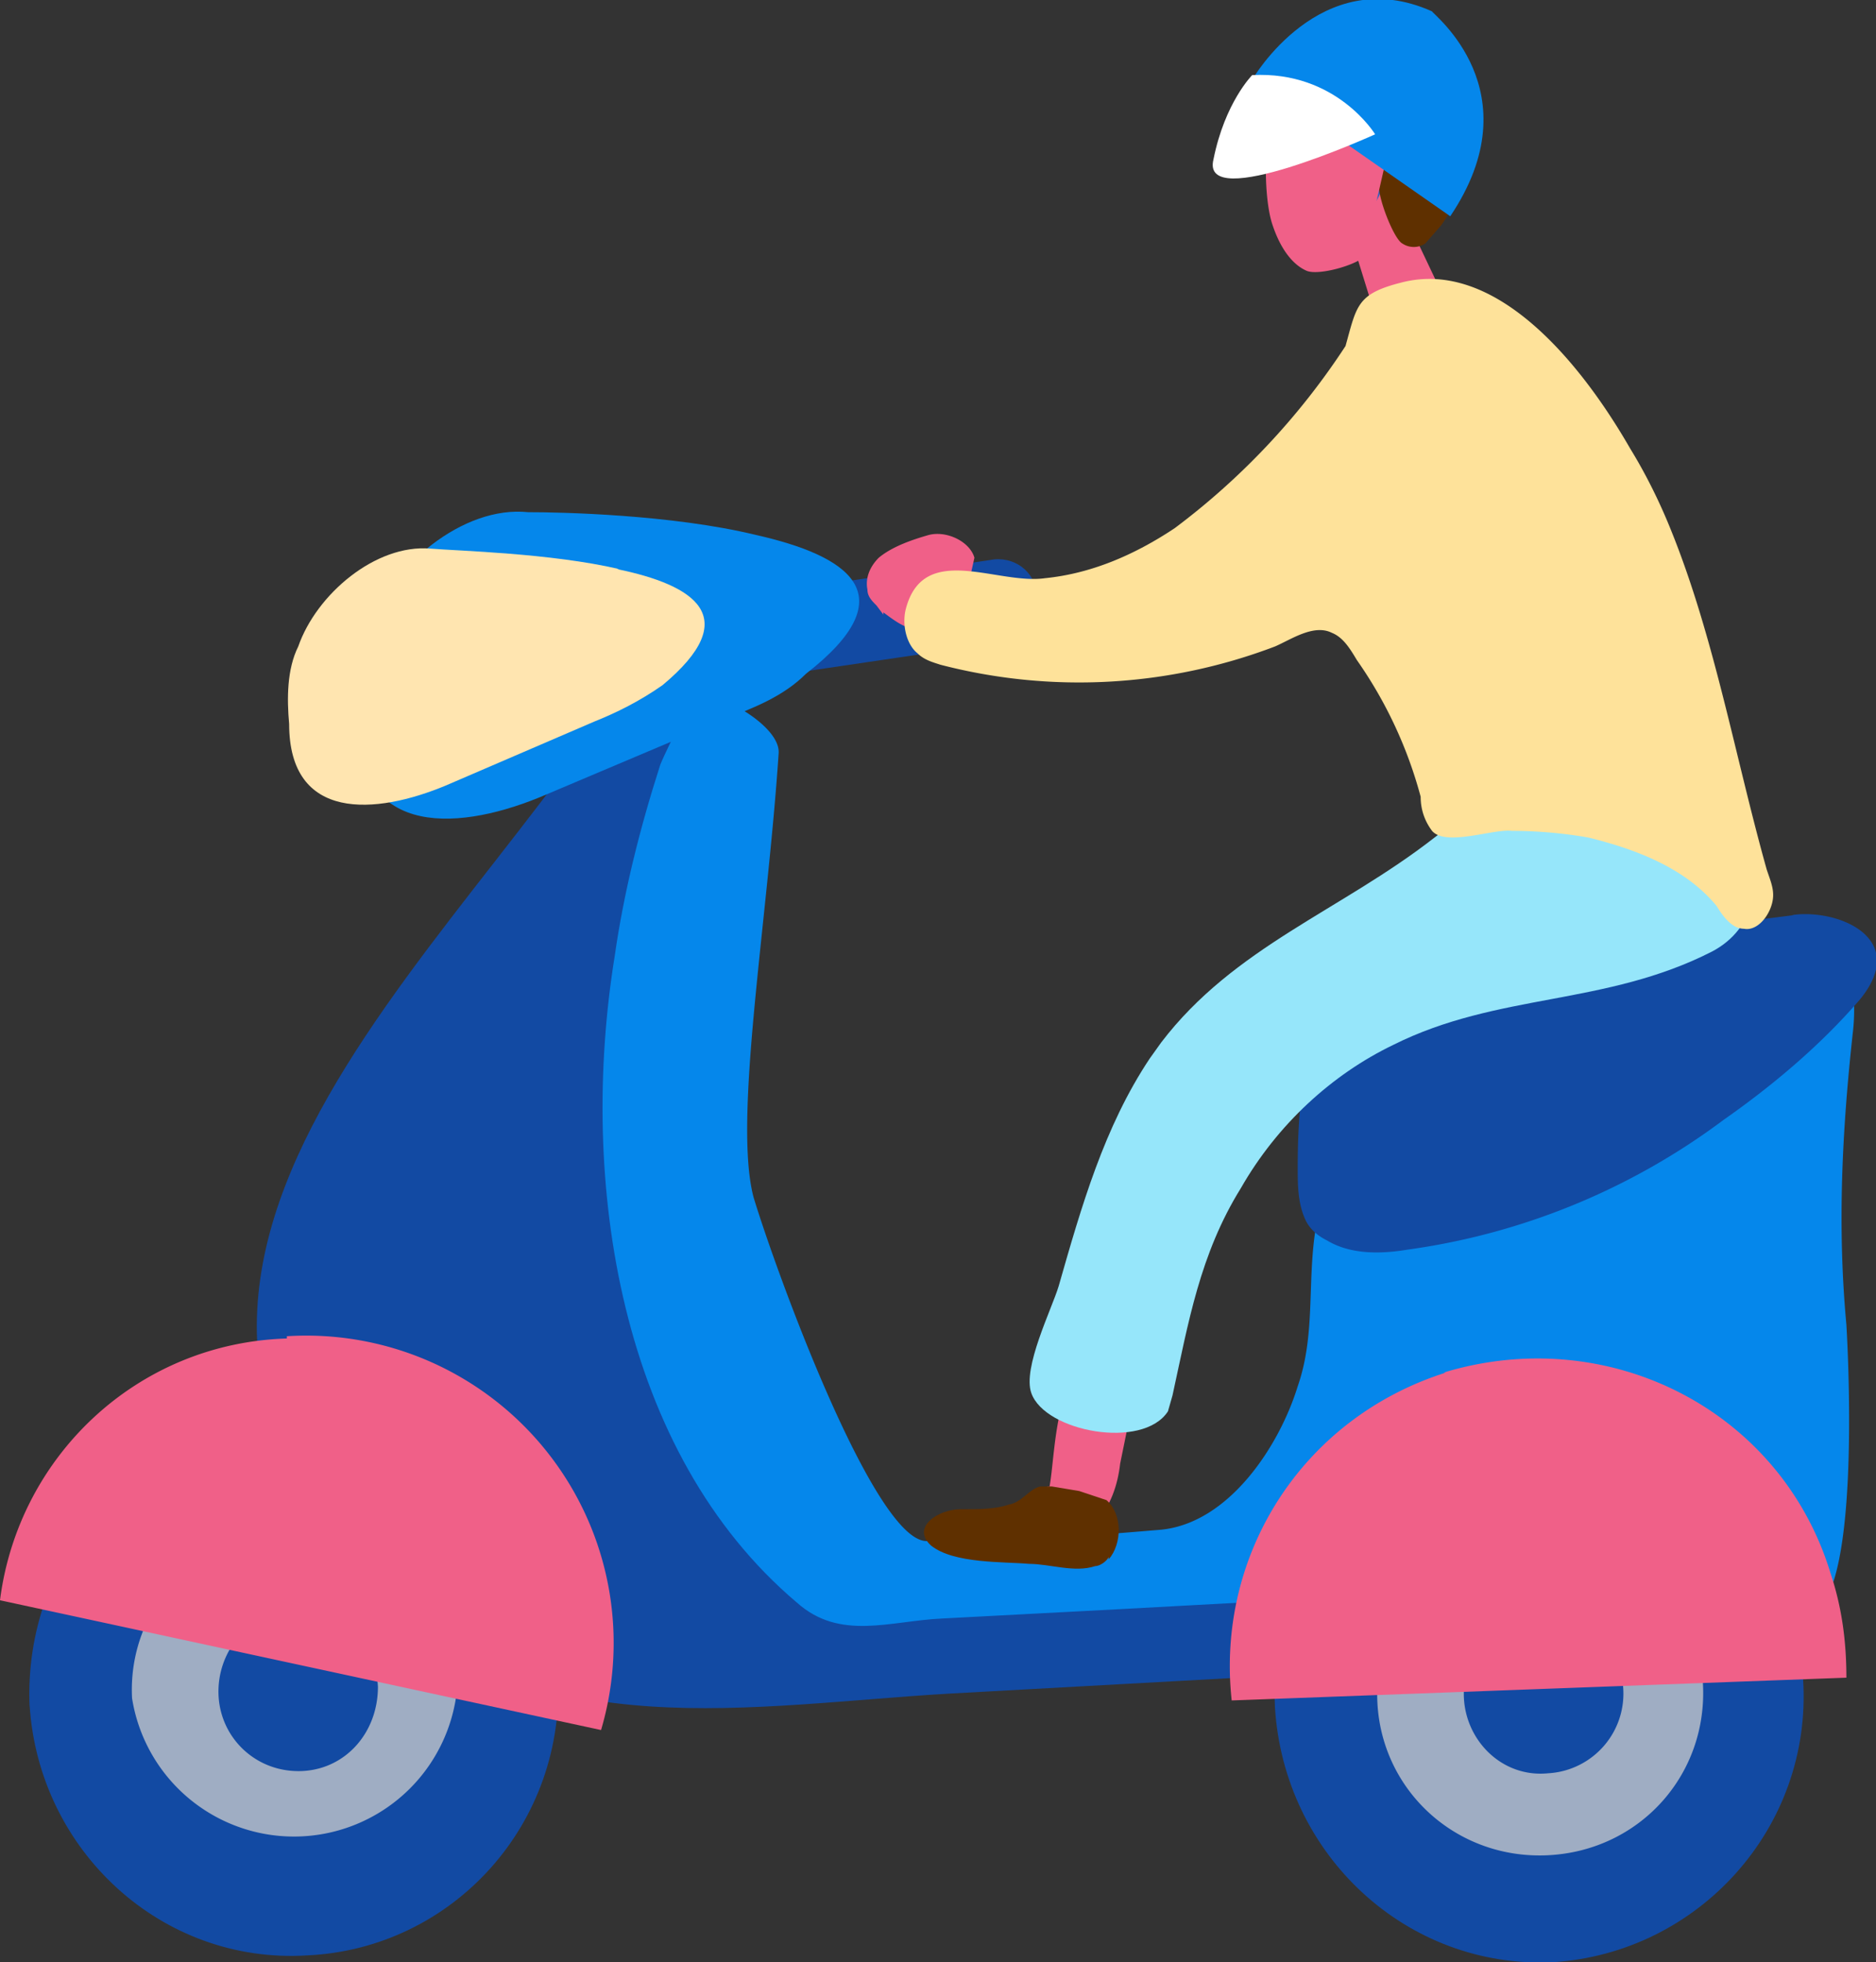
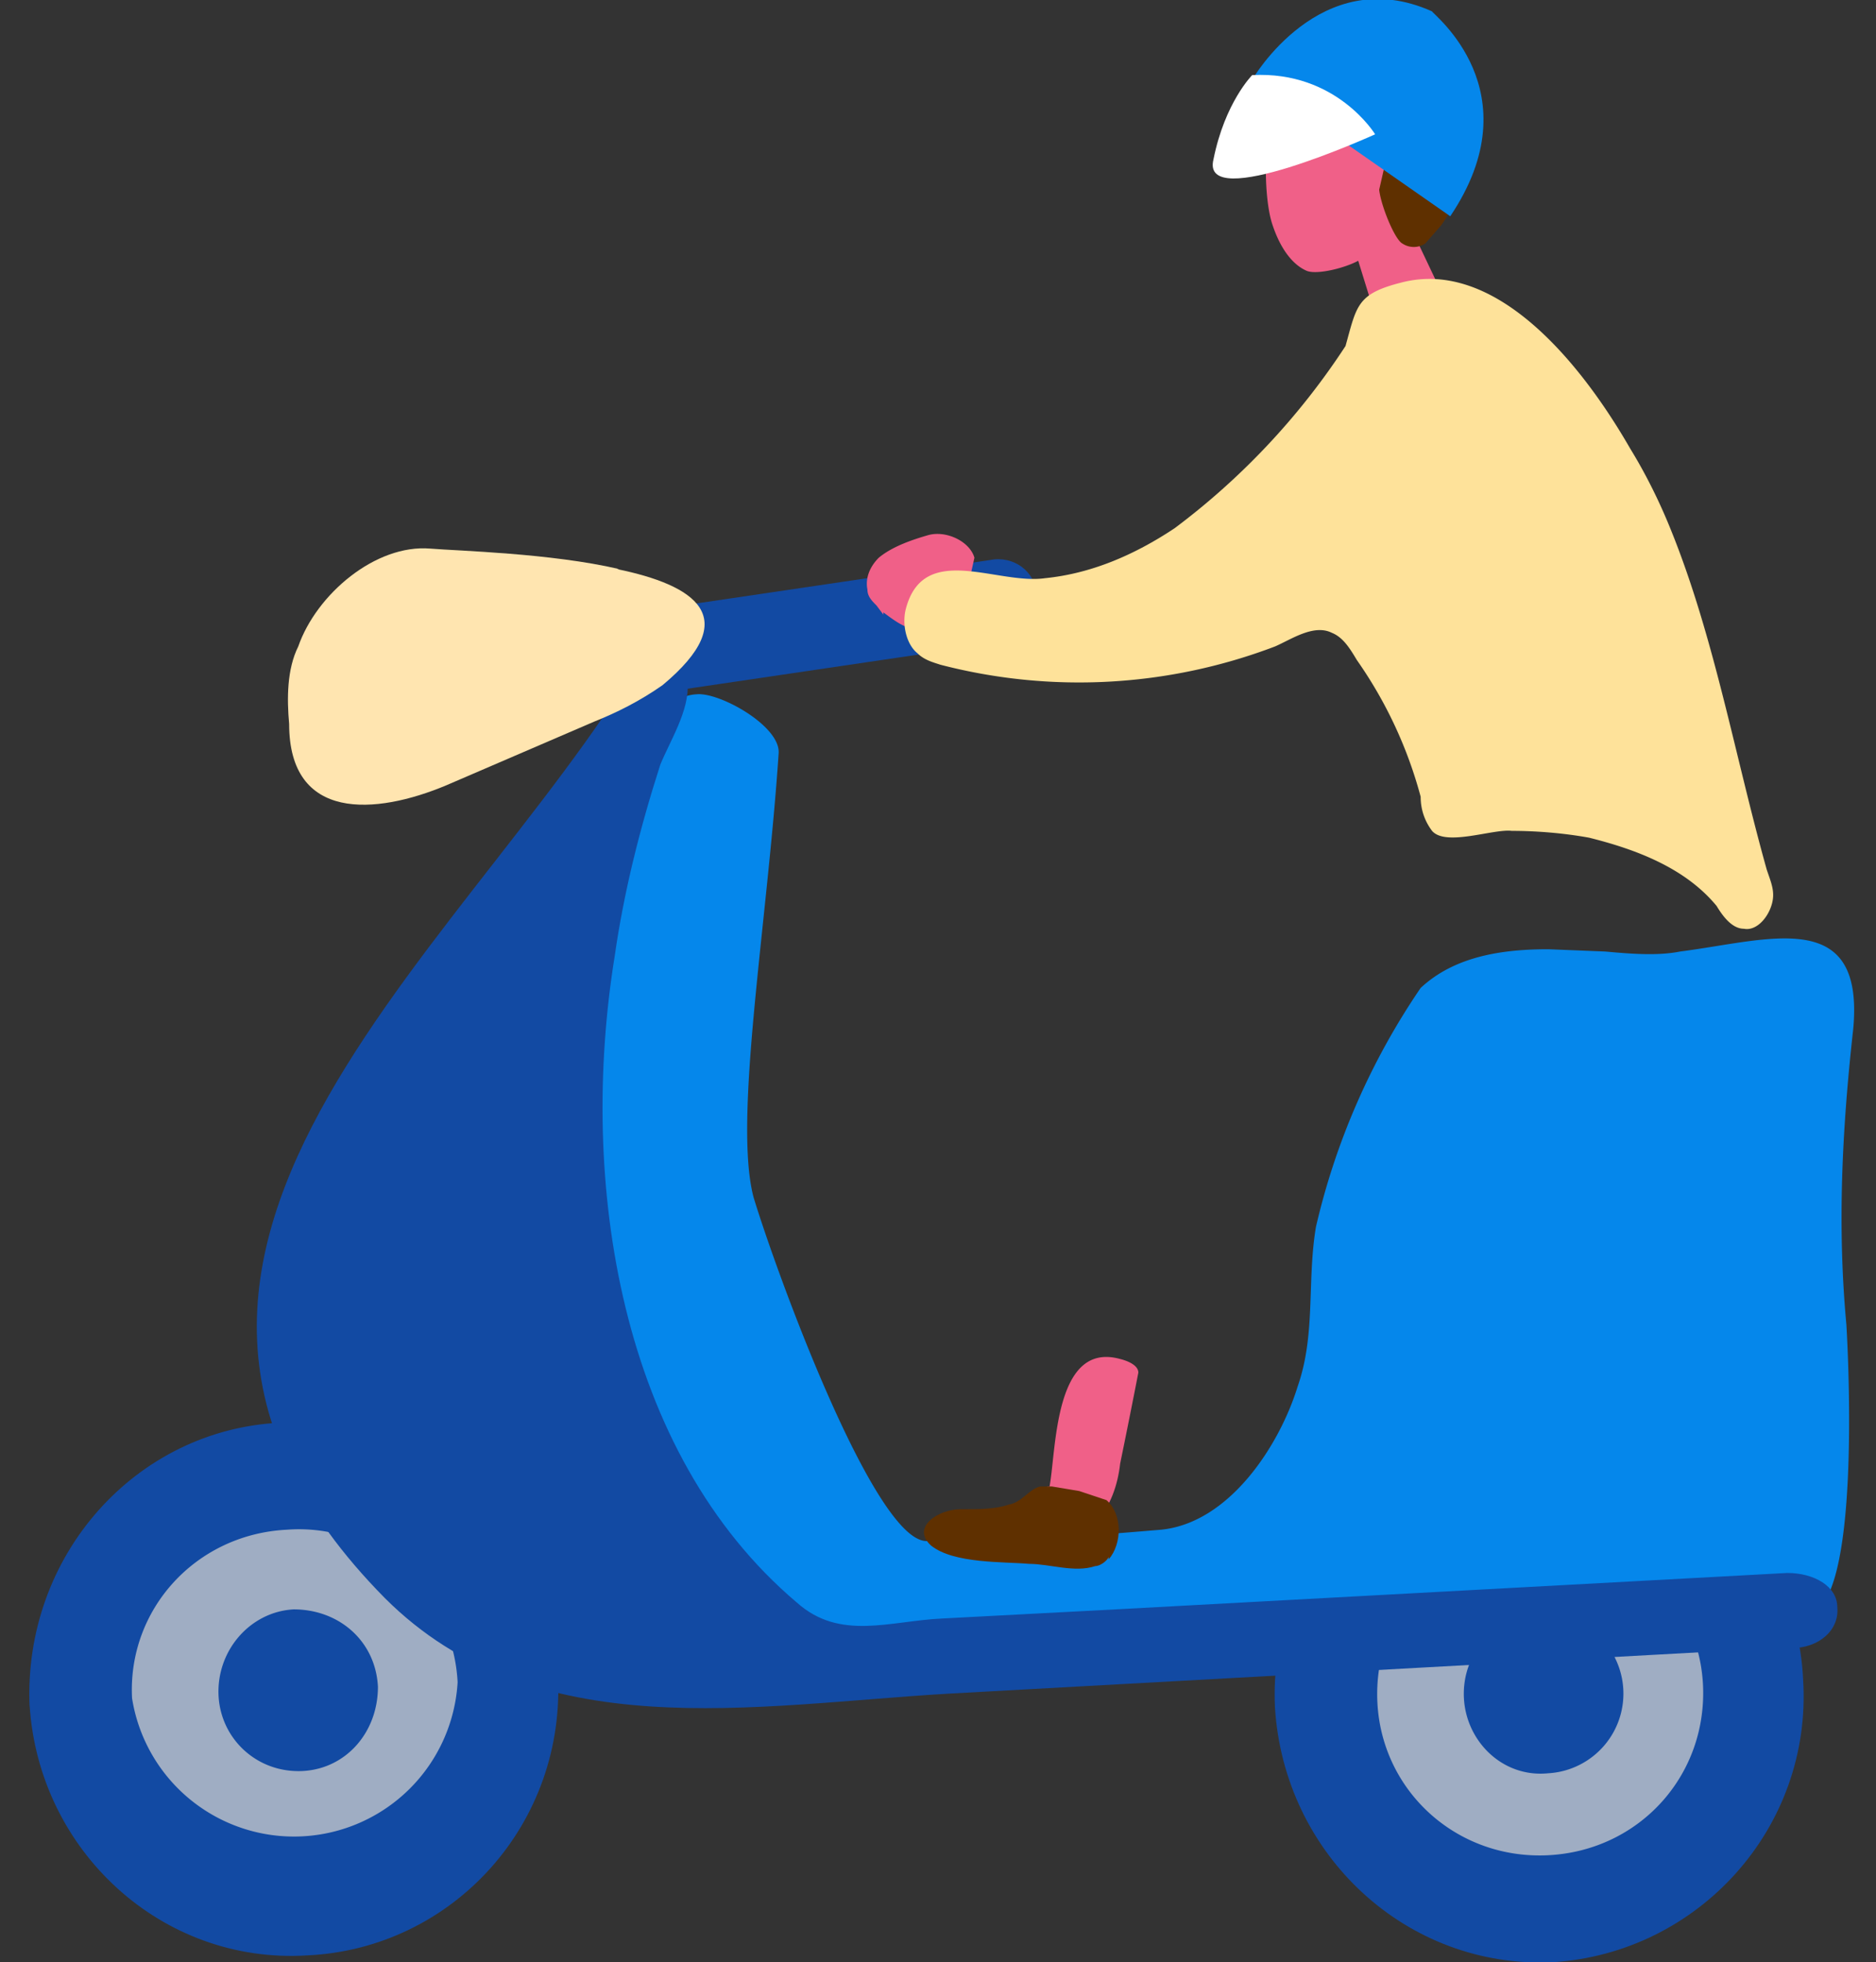
<svg xmlns="http://www.w3.org/2000/svg" width="82.4" height="86.2">
  <rect width="100%" height="100%" fill="#333333" stroke="none" />
  <path d="M60.6 14.5c1-.2 2-.6 2.8-1.2 0-.2 0-.5-.2-.7l-2.8-5.9-.2-.2H60a6 6 0 0 0-1.3.2l-.2.2-.1.4c-.1 1.2.4 2 .9 3l1.3 4.2Z" style="fill:#f06088" />
  <path d="M1.3 75C1 68.3 6 62.8 12.3 62.5c6.4-.4 11.9 4.6 12.2 11 .4 6.6-4.6 12.1-11 12.4-6.4.4-11.8-4.6-12.2-11ZM56 75c-.3-6.4 4.6-12 11-12.3 6.4-.3 11.9 4.6 12.2 11.1.4 6.5-4.6 12-11 12.4-6.4.3-11.8-4.7-12.2-11.2Z" style="fill:#124aa3" />
  <path d="M5.8 74.6c-.2-3.9 2.8-7.2 6.8-7.4 4-.3 7.3 2.8 7.5 6.7a7.2 7.2 0 0 1-14.3.7ZM60.5 74.8c-.2-4 2.8-7.3 6.8-7.5 4-.2 7.3 2.8 7.5 6.7.2 4-2.8 7.3-6.8 7.5-4 .2-7.3-2.8-7.5-6.7Z" style="fill:#9fadc3" />
  <path d="M9.6 74.5c-.1-2 1.4-3.7 3.3-3.8 2 0 3.6 1.4 3.7 3.4 0 2-1.4 3.6-3.3 3.7-2 .1-3.6-1.4-3.7-3.3ZM64.3 74.6c-.1-2 1.4-3.6 3.3-3.7a3.5 3.5 0 0 1 .4 7c-2 .2-3.6-1.4-3.7-3.3Z" style="fill:#124aa3" />
  <path d="m70.5 41.8-2.5-.1c-2 0-4.1.3-5.6 1.7a31 31 0 0 0-4.6 10.5c-.4 2.4 0 4.7-.8 7-.8 2.6-3 6-6 6.3-4.8.4-5.1.4-10.3.5-2.3 0-6.6-11.8-7.6-15.1-.9-3.4.6-12 1.1-19.5.1-1.2-2.6-2.7-3.6-2.6-2 .1-2.7 3.3-3.6 5-2.3 4.1-5.3 8.2-5.7 13.1-.7 10.6 8.7 17.9 15.9 23.8l1.5 1.2c10.7-.2 35.2-1.3 40.8-2.7 2.2-.6 1.7-11 1.6-12.7-.4-4.3-.2-8.5.3-13 .5-5.4-3.7-3.9-7.6-3.4-1 .2-2.2.1-3.3 0Z" style="fill:#0587eb" />
  <path d="m29.3 26.7 14.2-2.1c1-.2 2 .5 2 1.5s-.4 2-1.4 2.1l-14.2 2.1c-1 .2-2-.4-2-1.4s.4-2 1.4-2.2Z" style="fill:#124aa3" />
  <path d="M78.5 69.1 49 70.7l-7.6.4c-2.3.1-4.5 1-6.4-.7-7.8-6.6-9.6-18.5-8-28.4.4-2.8 1.1-5.6 2-8.4.4-1 1.3-2.4 1.2-3.6 0-.5-1.6-2-1.3-2.4-7.3 13.5-27.3 27.1-12 42.6 6.6 6.6 16.2 4.7 24.8 4.2l36.3-2h.7c1.2 0 2.1-.8 2-1.8 0-.9-1-1.5-2.2-1.5Z" style="fill:#124aa3" />
-   <path d="M33.2 23.5c-3.7-.9-8.6-1-10-1-2.9-.3-6 2.4-7 5-.6 1.4-.6 2.8-.5 4.2 0 5.2 4.6 4.8 8.3 3.2l7.8-3.3c1.3-.5 2.6-1 3.6-2 4.5-3.5 1.8-5.2-2.2-6.1Z" style="fill:#0587eb" />
  <path d="M27.2 25c-3-.7-7.1-.8-8.3-.9-2.4-.2-5 2-5.8 4.3-.5 1-.5 2.3-.4 3.4 0 4.3 3.8 4 6.9 2.7l6.5-2.8c1-.4 2-.9 3-1.6 3.6-3 1.4-4.4-2-5.1Z" style="fill:#ffe5b0" />
-   <path d="m78.8 40.2-15.7 2c-1.6.3-3.4.6-4.6 2.1-1.3 1.7-1.5 4.5-1.5 7 0 .7 0 1.5.3 2.2.2.5.6.8 1 1 1 .6 2.3.6 3.5.4a30 30 0 0 0 13.9-5.7c2-1.4 4.2-3.2 6-5.3 2.2-2.7-1-4-3-3.7Z" style="fill:#124aa3" />
-   <path d="M63.5 60.3c-6.3 2-10.1 8-9.4 14.4l27-1c0-1.6-.2-3.1-.7-4.6-2.2-7.2-9.8-11-17-8.8ZM12.6 58.8C6 59 .8 64 0 70.3L26.4 76a13.5 13.5 0 0 0-13.8-17.3Z" style="fill:#f06088" />
  <path d="M59.3 1.2c0-.2-1.6.6-1.7.7-1 .5-1.8 1.3-2.2 2.4-.3 1-.2 2.2.3 3 .6 1 1.4 1.6 2.3 2 .3 0 .7.2 1.1.1 3-.2.5-6.2.2-8.2Z" style="fill:#3260bd" />
-   <path d="M59 9.6a3 3 0 0 1-1.1-.2c-1-.4-1.8-1-2.3-2a4 4 0 0 1-.4-3.1c.4-1.1 1.2-2 2.3-2.6C59 1 59.3 1 59.4 1l.1.2.4 1.7c.6 2 1.4 4.8.5 6-.3.5-.7.7-1.3.7H59Zm.2-8.2c-.3 0-.8.2-1.5.6-1 .6-1.8 1.4-2.1 2.4-.3.9-.2 2 .3 2.9.5.8 1.2 1.4 2.2 1.8l1 .2c.5 0 .8-.2 1-.5.8-1.2 0-3.9-.5-5.8l-.4-1.6Z" style="fill:#3260bd" />
  <path d="M56.7 2.9c-.5 1.1 2.8 5 3.4 6l.5-.9c-.2.4.6 2.5 1 2.7.3.2.7.2 1 0l.7-.8c2.7-3.8 1-10.7-4-8.7A8.3 8.3 0 0 0 56.6 3Z" style="fill:#5f3000" />
  <path d="M57 4c.2 0 .6.2 1 .7l1.2 1c.3-.1.6-.3 1-.3s.6.2.7.5c.2.3.1.6 0 1a95.5 95.5 0 0 1-.7 3c-.2.7.2 1-.3 1.4s-2 .8-2.5.6c-.7-.3-1.2-1.1-1.5-2-.5-1.4-.5-5.9 1-5.8Z" style="fill:#f06088" />
  <path d="M55 3.5s3-5.2 7.9-3c0 .1 4.5 3.5.8 9l-8.6-6Z" style="fill:#0587eb" />
  <path d="M55 3.3S53.8 4.5 53.3 7c-.6 2.4 7.1-1.1 7.1-1.1S58.7 3.1 55 3.3Z" style="fill:#fff" />
  <path d="m38.8 27-.3-.4c-.2-.2-.4-.4-.4-.7-.1-.5.1-1 .5-1.4.6-.5 1.5-.8 2.2-1 .8-.2 1.8.3 2 1l-.2.9c-.4 1.3-1 2.8-2.6 2.2-.4-.1-.8-.4-1.2-.7ZM46 65.3c0 .3 0 .6.2.8.1.2.3.2.4.3l1.6.4c.6-.7.9-1.6 1-2.5a386.3 386.3 0 0 0 .8-4c0-.3-.4-.5-.8-.6-2.9-.8-2.8 4-3.1 5.6Z" style="fill:#f06088" />
  <path d="M48.7 68.5c.6-.7.6-2-.1-2.6l-1.2-.4-1.2-.2h-.5c-.5.1-.8.7-1.4.8-.6.2-1.3.2-1.9.2h-.2c-1 0-2.2.8-1.3 1.6 1 .8 3.2.7 4.3.8.9 0 2 .4 2.9.1.2 0 .5-.2.6-.4Z" style="fill:#5f3000" />
-   <path d="m51 45.8-.5.7c-2 3-3 6.5-4 10-.3 1-1.6 3.6-1.2 4.7.6 1.7 4.9 2.5 6 .8l.2-.7c.7-3.2 1.2-6.2 3-9.1 1.6-2.8 4-5 6.7-6.3 4.6-2.3 9.3-1.7 14-4.1 1.9-1 2.4-3.2 1-5C73 33 66.5 34 63 36.8c-4.1 3.2-8.8 4.8-12 9Z" style="fill:#96e6fa" />
  <path d="M71.6 19.7c-2.3-4-6-8.3-10-7.3-2 .5-2 1-2.5 2.8a31.5 31.5 0 0 1-7.5 8c-1.8 1.2-3.7 2-5.7 2.2-2.1.3-5.3-1.6-6.1 1.3-.2.7 0 1.6.5 2 .3.3.7.4 1 .5a24.2 24.2 0 0 0 14.7-.8c.7-.3 1.7-1 2.5-.6.5.2.8.7 1.1 1.2a19 19 0 0 1 2.8 6c0 .6.2 1.1.5 1.5.6.7 2.7-.1 3.5 0 1.1 0 2.3.1 3.4.3 2 .5 4.2 1.3 5.6 3 .3.5.7 1 1.2 1 .5.1 1-.4 1.2-1s0-1-.2-1.6c-1.4-5-2.3-10.2-4.2-14.9-.4-1-1-2.3-1.8-3.6Z" style="fill:#fee29a" />
</svg>